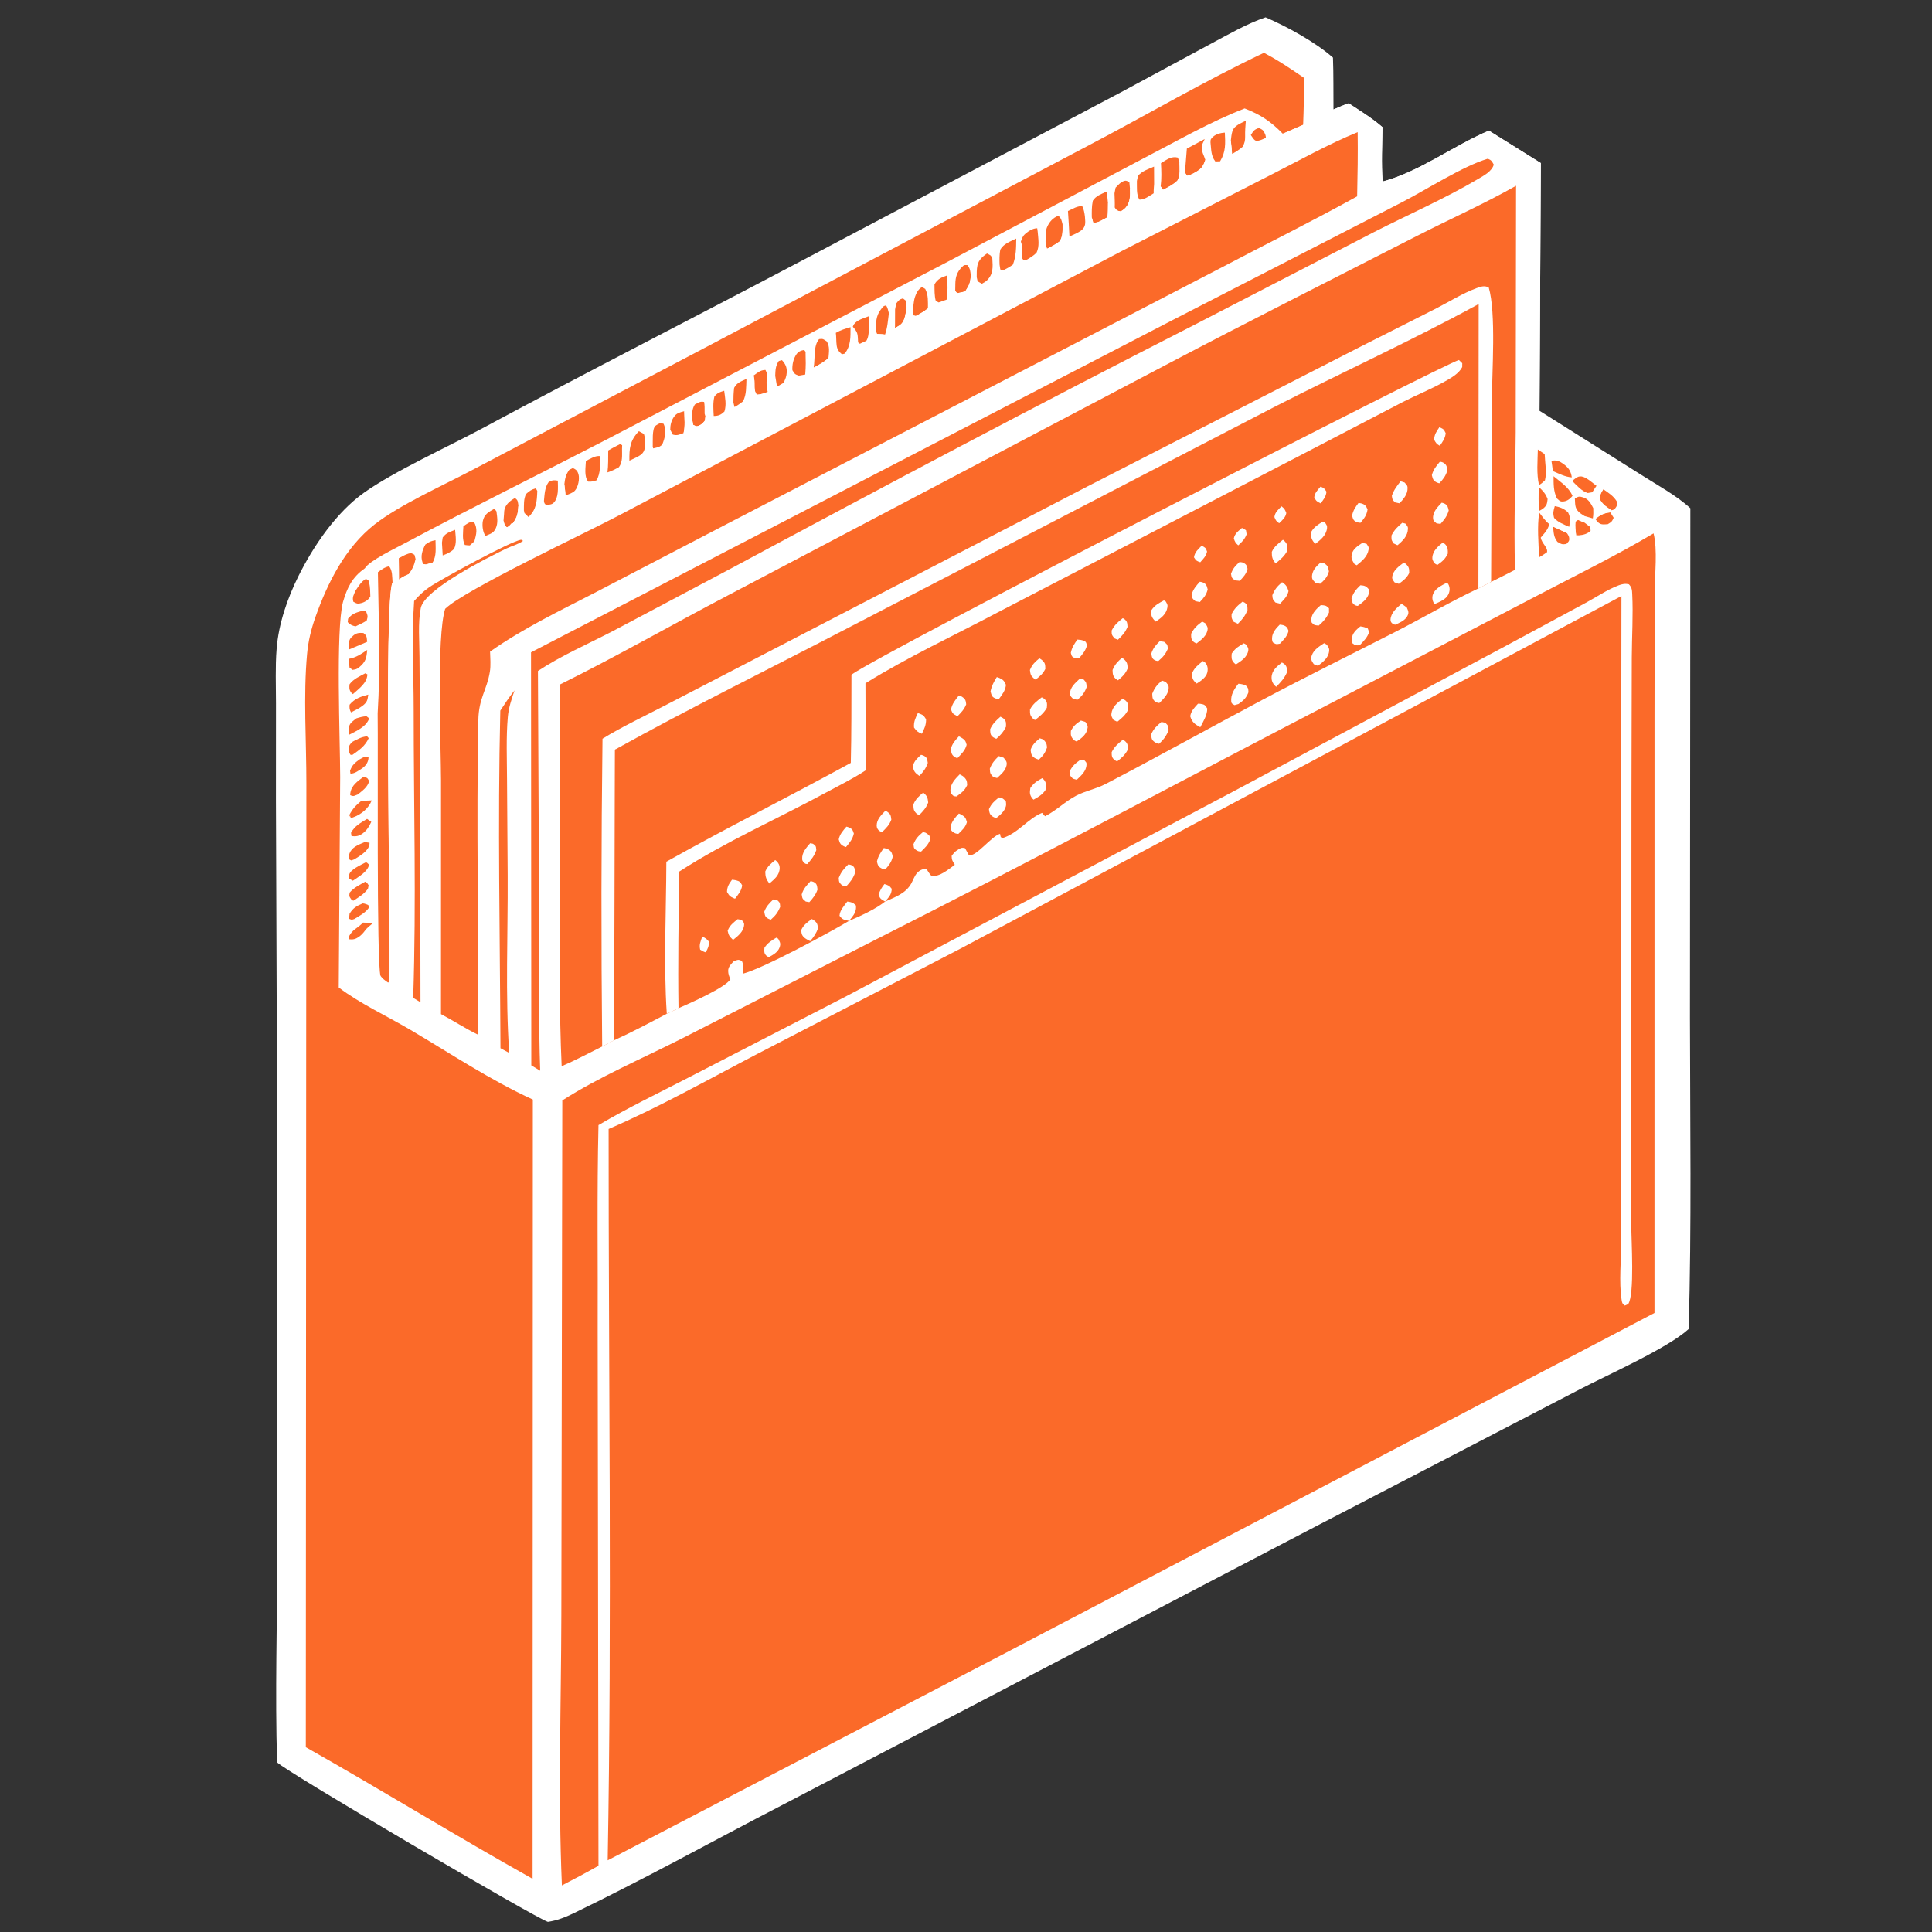
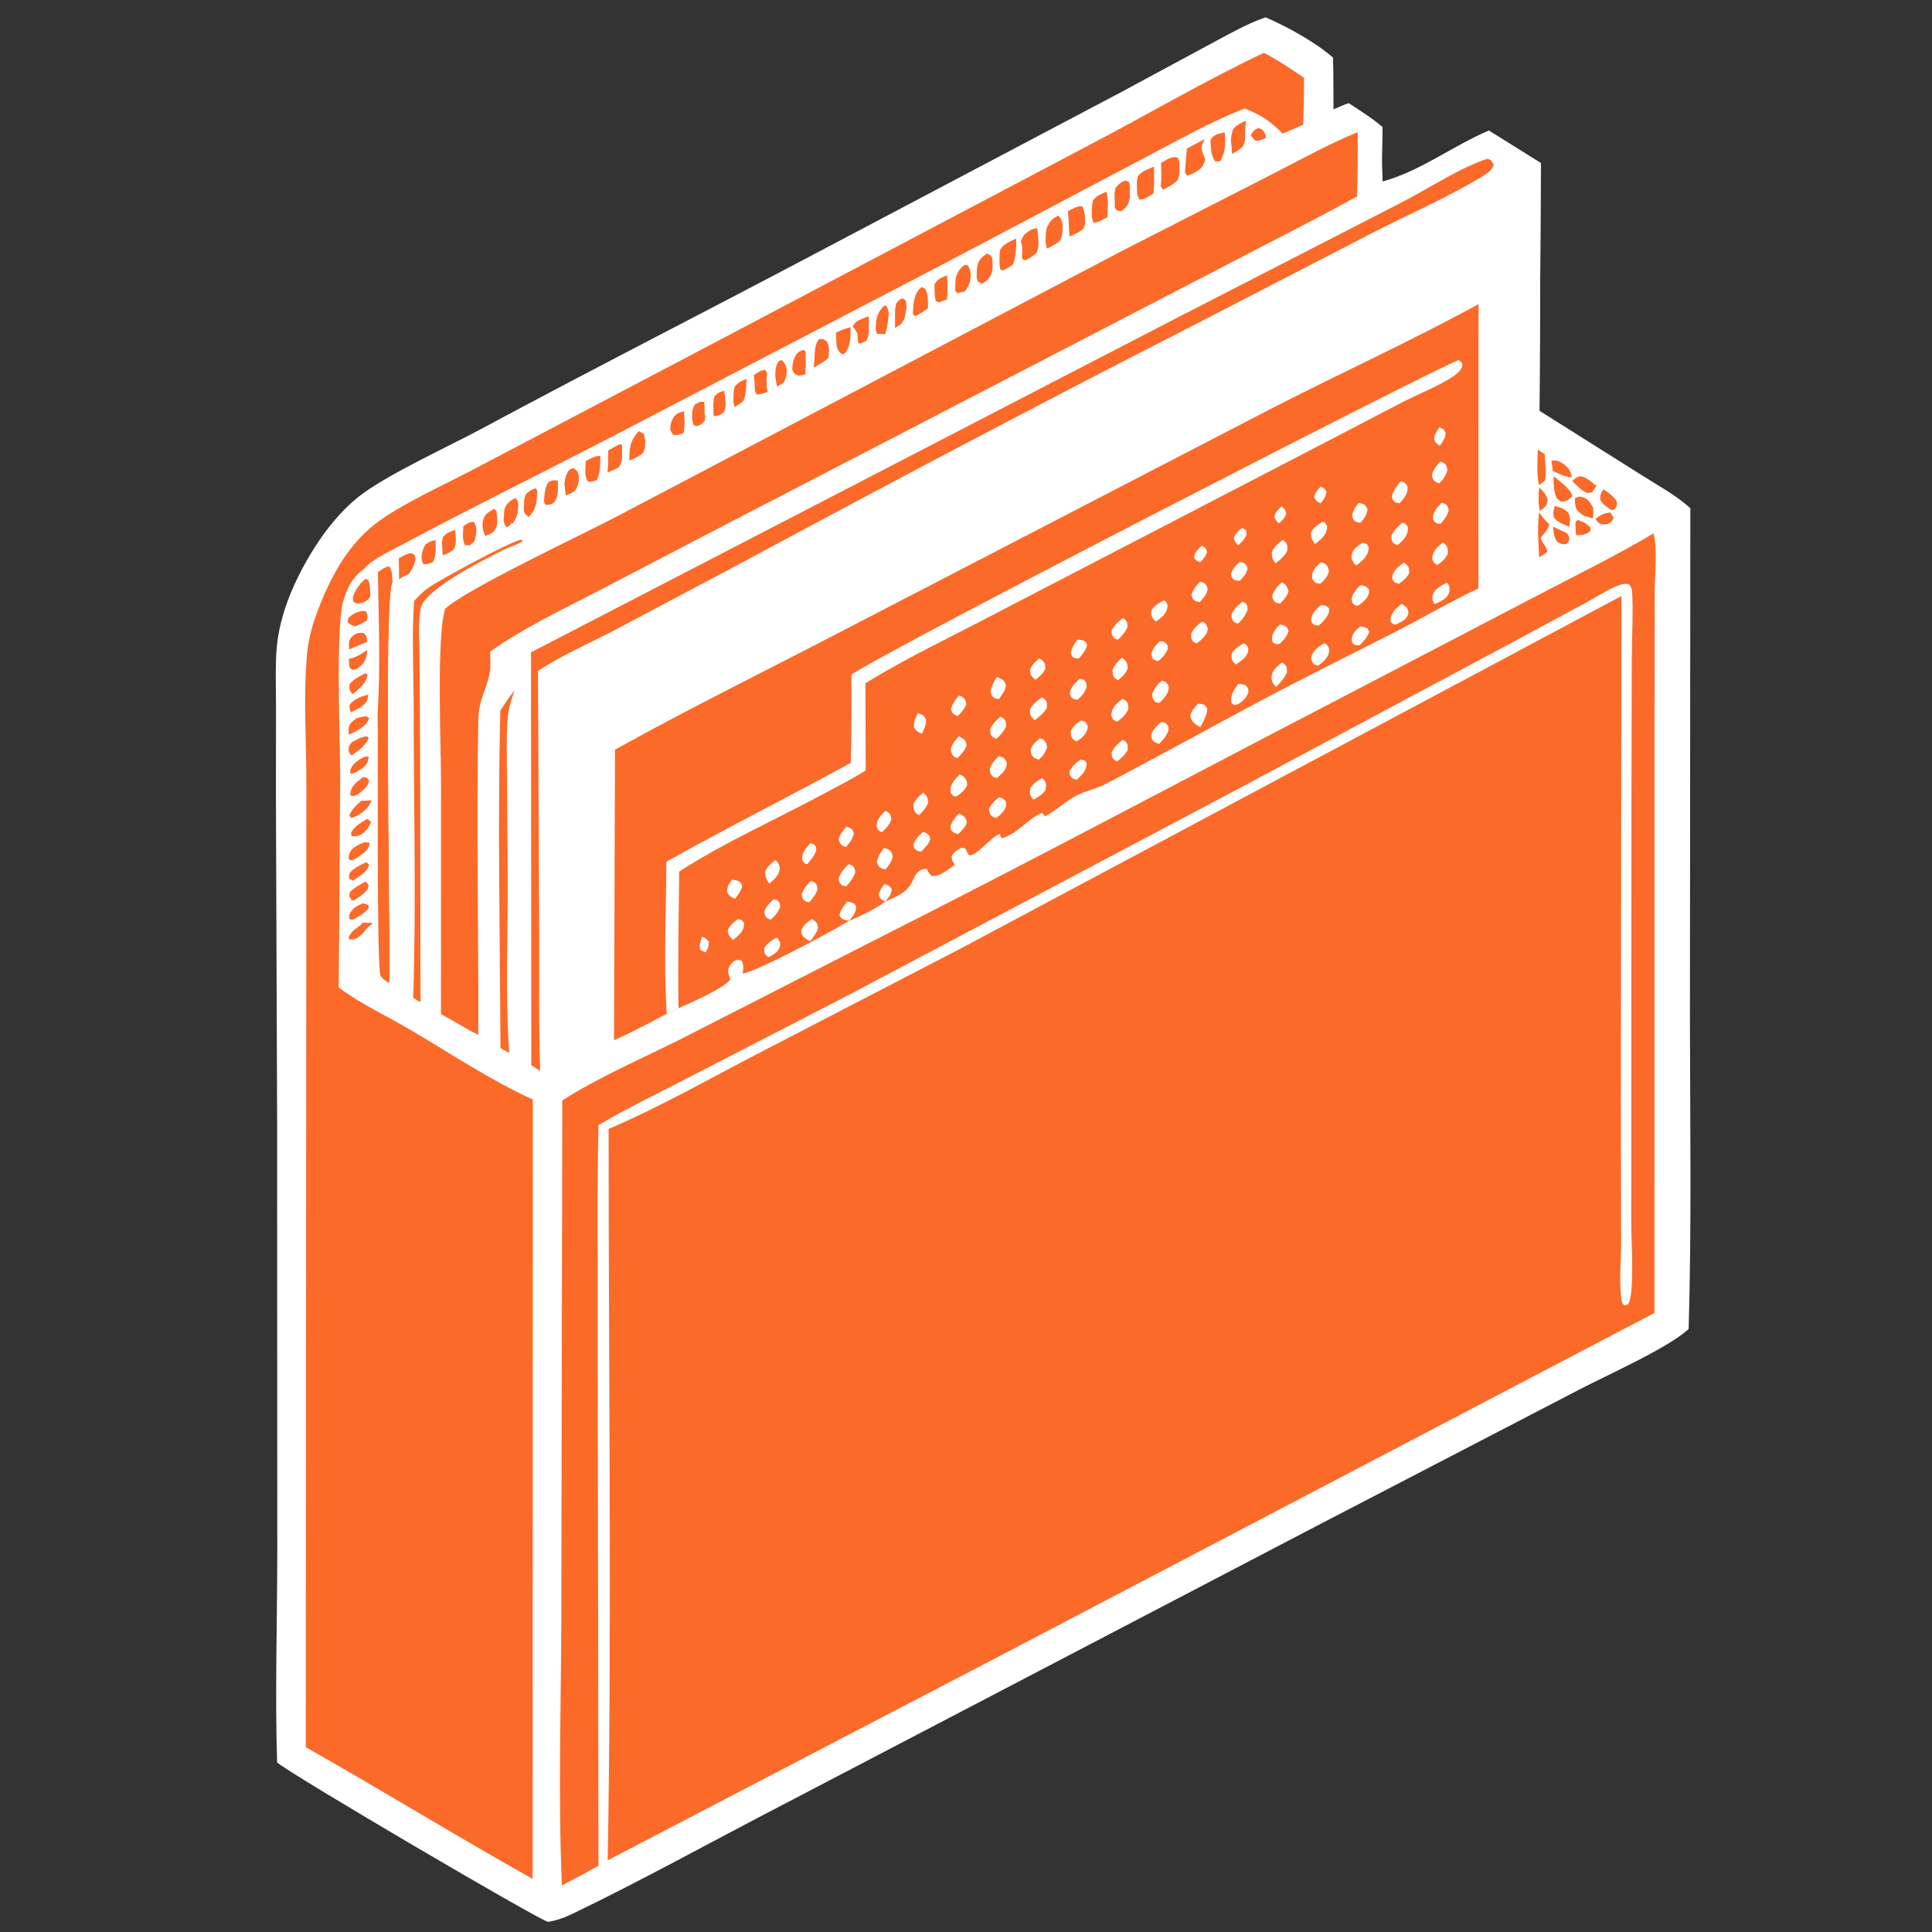
<svg xmlns="http://www.w3.org/2000/svg" width="48" height="48" viewBox="0 0 48 48" fill="none">
  <rect x="0" y="0" width="48" height="48" fill="#333333" stroke="none" />
  <g id="Ð´Ð¾ÐºÑÐ¼ÐµÐ½ÑÑ">
    <g id="Group 66">
      <path id="Vector" d="M41.954 33.019C41.438 33.494 39.931 34.161 39.241 34.522L32.716 37.909L19.412 44.858C17.694 45.747 15.987 46.698 14.246 47.537C14.04 47.636 13.838 47.714 13.612 47.748C13.322 47.665 7.105 44.015 6.884 43.785C6.832 42.057 6.887 40.316 6.889 38.586L6.885 27.882L6.856 19.876L6.857 17.476C6.857 17.027 6.837 16.567 6.873 16.12C6.921 15.498 7.142 14.858 7.42 14.303C7.792 13.558 8.353 12.733 9.04 12.243C9.783 11.713 11.149 11.091 11.993 10.637C14.646 9.21 17.332 7.843 19.997 6.436L27.842 2.296L30.09 1.084C30.524 0.854 30.977 0.588 31.443 0.431C31.978 0.661 32.68 1.046 33.117 1.431C33.133 1.859 33.126 2.291 33.13 2.72C33.255 2.667 33.379 2.61 33.508 2.566C33.793 2.754 34.089 2.935 34.347 3.159C34.341 3.608 34.317 4.064 34.351 4.511C35.281 4.26 36.104 3.622 36.991 3.246L38.281 4.052L38.248 10.206L40.768 11.793C41.173 12.052 41.642 12.302 41.996 12.627L41.986 25.286C41.989 27.859 42.029 30.447 41.954 33.019Z" fill="white" />
      <path id="Vector_2" d="M31.076 3.354C31.149 3.244 31.153 3.226 31.273 3.178C31.371 3.222 31.394 3.236 31.436 3.343C31.447 3.37 31.448 3.396 31.451 3.425C31.377 3.456 31.295 3.502 31.214 3.498C31.16 3.495 31.108 3.396 31.076 3.354Z" fill="#FB6A29" />
      <path id="Vector_3" d="M39.635 12.891C39.762 12.792 39.845 12.747 40.006 12.729L40.091 12.863C40.046 12.963 40.037 12.967 39.943 13.024C39.832 13.026 39.775 13.049 39.691 12.964C39.672 12.945 39.651 12.913 39.635 12.891Z" fill="#FB6A29" />
      <path id="Vector_4" d="M9.019 22.922L9.269 22.932C9.191 22.997 9.116 23.052 9.057 23.135C9.023 23.185 8.963 23.244 8.912 23.279C8.828 23.336 8.769 23.347 8.671 23.336L8.668 23.268C8.766 23.091 8.839 23.089 8.981 22.959C8.994 22.947 9.007 22.934 9.019 22.922Z" fill="#FB6A29" />
      <path id="Vector_5" d="M8.934 18.866C9.03 18.816 9.046 18.79 9.157 18.799C9.156 18.897 9.127 18.969 9.055 19.041C9.004 19.092 8.932 19.132 8.87 19.17C8.809 19.206 8.777 19.213 8.708 19.226L8.697 19.15C8.748 19.006 8.813 18.956 8.934 18.866Z" fill="#FB6A29" />
      <path id="Vector_6" d="M8.722 17.699C8.681 17.627 8.681 17.59 8.686 17.508C8.809 17.358 8.967 17.304 9.15 17.257C9.131 17.395 9.122 17.446 9.009 17.534C8.925 17.599 8.815 17.649 8.722 17.699Z" fill="#FB6A29" />
      <path id="Vector_7" d="M39.158 13.298C39.142 13.181 39.13 13.076 39.141 12.958L39.204 12.916L39.365 12.983L39.509 13.094L39.518 13.184C39.448 13.262 39.333 13.292 39.23 13.299C39.206 13.3 39.182 13.298 39.158 13.298Z" fill="#FB6A29" />
      <path id="Vector_8" d="M9.083 21.427C9.134 21.433 9.1 21.424 9.171 21.482C9.131 21.665 8.911 21.78 8.767 21.881L8.676 21.832C8.675 21.817 8.672 21.748 8.675 21.735C8.696 21.606 8.974 21.486 9.083 21.427Z" fill="#FB6A29" />
      <path id="Vector_9" d="M8.978 19.896L9.236 19.886C9.154 20.089 8.974 20.235 8.768 20.309C8.752 20.315 8.736 20.317 8.719 20.321L8.699 20.215L8.713 20.321L8.678 20.252C8.758 20.096 8.843 20.007 8.978 19.896Z" fill="#FB6A29" />
      <path id="Vector_10" d="M38.586 13.083L38.928 13.242C38.962 13.294 38.985 13.323 38.988 13.387C38.991 13.448 38.953 13.47 38.917 13.515C38.802 13.531 38.796 13.52 38.693 13.462C38.599 13.344 38.6 13.229 38.586 13.083Z" fill="#FB6A29" />
      <path id="Vector_11" d="M9.012 22.444C9.067 22.449 9.102 22.466 9.152 22.487L9.165 22.553C9.08 22.678 8.929 22.754 8.803 22.833C8.718 22.857 8.761 22.857 8.672 22.828L8.685 22.7C8.778 22.553 8.854 22.513 9.012 22.444Z" fill="#FB6A29" />
      <path id="Vector_12" d="M8.666 16.369C8.851 16.336 8.971 16.25 9.123 16.147C9.106 16.351 9.087 16.445 8.92 16.581C8.857 16.633 8.837 16.628 8.761 16.643L8.684 16.586C8.676 16.513 8.669 16.442 8.666 16.369Z" fill="#FB6A29" />
      <path id="Vector_13" d="M9.074 21.906C9.124 21.927 9.129 21.95 9.159 21.995L9.141 22.083C9.04 22.216 8.919 22.288 8.779 22.378L8.736 22.357C8.678 22.272 8.671 22.277 8.687 22.177C8.791 22.053 8.936 21.985 9.074 21.906Z" fill="#FB6A29" />
      <path id="Vector_14" d="M9.078 16.727L9.128 16.755C9.117 16.975 8.921 17.105 8.768 17.245C8.754 17.232 8.737 17.222 8.725 17.206C8.671 17.133 8.676 17.081 8.686 16.998C8.786 16.866 8.935 16.804 9.078 16.727Z" fill="#FB6A29" />
      <path id="Vector_15" d="M9.12 20.345L9.225 20.419C9.171 20.531 9.119 20.624 9.018 20.701C8.924 20.773 8.848 20.787 8.733 20.771L8.721 20.691C8.817 20.514 8.956 20.448 9.12 20.345Z" fill="#FB6A29" />
      <path id="Vector_16" d="M8.674 16.135C8.671 16.099 8.667 16.044 8.668 16.009C8.672 15.897 8.694 15.861 8.781 15.787C8.862 15.72 8.932 15.72 9.03 15.727C9.123 15.805 9.107 15.824 9.122 15.946L8.674 16.135Z" fill="#FB6A29" />
      <path id="Vector_17" d="M9.046 20.928C9.092 20.922 9.135 20.932 9.181 20.938C9.18 20.954 9.181 20.97 9.178 20.986C9.152 21.146 8.928 21.273 8.805 21.349L8.728 21.377L8.66 21.344C8.661 21.338 8.661 21.332 8.662 21.326C8.665 21.27 8.661 21.27 8.682 21.209C8.737 21.049 8.904 20.988 9.046 20.928Z" fill="#FB6A29" />
      <path id="Vector_18" d="M9.027 19.303C9.126 19.331 9.117 19.307 9.172 19.405C9.133 19.559 9.008 19.641 8.89 19.738C8.8 19.77 8.792 19.797 8.701 19.755C8.702 19.739 8.701 19.723 8.704 19.706C8.731 19.512 8.882 19.413 9.027 19.303Z" fill="#FB6A29" />
      <path id="Vector_19" d="M8.853 17.848C8.941 17.82 9.014 17.8 9.106 17.795L9.173 17.848C9.098 18.058 8.856 18.161 8.667 18.258C8.664 18.21 8.655 18.14 8.663 18.092C8.684 17.96 8.758 17.928 8.853 17.848Z" fill="#FB6A29" />
      <path id="Vector_20" d="M8.747 18.434C8.87 18.37 8.979 18.305 9.121 18.294L9.161 18.339C9.069 18.54 8.925 18.635 8.749 18.759L8.704 18.749C8.689 18.72 8.668 18.682 8.664 18.649C8.653 18.546 8.685 18.505 8.747 18.434Z" fill="#FB6A29" />
      <path id="Vector_21" d="M8.997 15.176C9.026 15.174 9.066 15.186 9.095 15.191C9.138 15.303 9.144 15.306 9.11 15.419C9.022 15.475 8.927 15.517 8.833 15.562C8.742 15.541 8.705 15.523 8.639 15.457L8.648 15.37C8.752 15.245 8.843 15.221 8.997 15.176Z" fill="#FB6A29" />
      <path id="Vector_22" d="M40.038 12.679C39.919 12.601 39.826 12.544 39.752 12.419C39.742 12.296 39.769 12.255 39.831 12.154C39.964 12.245 40.079 12.316 40.166 12.453C40.178 12.568 40.179 12.562 40.11 12.655L40.038 12.679Z" fill="#FB6A29" />
      <path id="Vector_23" d="M19.26 9.337C19.266 9.189 19.266 9.094 19.349 8.969L19.427 8.948C19.51 9.038 19.552 9.121 19.547 9.247C19.543 9.349 19.511 9.424 19.465 9.513L19.305 9.607L19.26 9.337Z" fill="#FB6A29" />
-       <path id="Vector_24" d="M16.217 11.097C16.222 10.981 16.196 10.656 16.284 10.58C16.308 10.559 16.377 10.524 16.407 10.508L16.487 10.53C16.552 10.672 16.533 10.824 16.482 10.968C16.458 11.036 16.453 11.06 16.389 11.094C16.347 11.116 16.272 11.129 16.228 11.14L16.217 11.097Z" fill="#FB6A29" />
      <path id="Vector_25" d="M11.307 13.163C11.319 13.322 11.352 13.491 11.28 13.639C11.19 13.724 11.112 13.757 10.999 13.799L10.98 13.483L10.999 13.353C11.091 13.233 11.169 13.22 11.307 13.163Z" fill="#FB6A29" />
      <path id="Vector_26" d="M22.238 7.688L22.266 7.539C22.33 7.463 22.338 7.441 22.432 7.413L22.509 7.473L22.524 7.658C22.494 7.807 22.486 7.99 22.353 8.081C22.315 8.107 22.276 8.13 22.236 8.152L22.238 7.688Z" fill="#FB6A29" />
      <path id="Vector_27" d="M11.513 13.073C11.614 13.009 11.656 12.958 11.777 12.969C11.87 13.137 11.836 13.268 11.787 13.446L11.673 13.55C11.632 13.551 11.59 13.544 11.549 13.539C11.477 13.401 11.507 13.225 11.513 13.073Z" fill="#FB6A29" />
      <path id="Vector_28" d="M10.594 14.021L10.518 14.014C10.511 14.001 10.503 13.988 10.498 13.974C10.442 13.819 10.494 13.668 10.567 13.53C10.656 13.462 10.71 13.441 10.82 13.421C10.821 13.609 10.85 13.813 10.746 13.978L10.594 14.021Z" fill="#FB6A29" />
      <path id="Vector_29" d="M21.756 8.207C21.763 8.029 21.762 7.848 21.877 7.7C21.924 7.641 21.936 7.599 22.012 7.59C22.055 7.637 22.066 7.721 22.084 7.782C22.061 7.957 22.049 8.146 21.988 8.312C21.895 8.301 21.928 8.303 21.842 8.299L21.786 8.297L21.756 8.207Z" fill="#FB6A29" />
      <path id="Vector_30" d="M16.982 10.761C16.872 10.798 16.83 10.827 16.716 10.798L16.652 10.678C16.651 10.562 16.678 10.446 16.749 10.35C16.815 10.259 16.897 10.244 16.999 10.217C17.003 10.393 17.026 10.589 16.982 10.761Z" fill="#FB6A29" />
      <path id="Vector_31" d="M18.723 9.33C18.831 9.255 18.883 9.197 19.017 9.191L19.059 9.282C19.043 9.446 19.034 9.576 19.073 9.737C18.979 9.774 18.909 9.8 18.806 9.807C18.715 9.711 18.761 9.543 18.737 9.409L18.723 9.33Z" fill="#FB6A29" />
      <path id="Vector_32" d="M20.007 9.305L19.845 9.333C19.742 9.296 19.744 9.292 19.687 9.197C19.679 9.064 19.709 8.914 19.787 8.803C19.839 8.73 19.897 8.71 19.98 8.695L20.018 8.747C20.018 8.93 20.031 9.124 20.007 9.305Z" fill="#FB6A29" />
      <path id="Vector_33" d="M17.195 10.408C17.2 10.261 17.186 10.177 17.263 10.05C17.355 10.004 17.389 9.966 17.494 9.986C17.508 10.075 17.507 10.15 17.506 10.239C17.505 10.296 17.507 10.278 17.527 10.348L17.513 10.451C17.464 10.51 17.436 10.546 17.363 10.576C17.295 10.605 17.284 10.582 17.221 10.555L17.195 10.408Z" fill="#FB6A29" />
      <path id="Vector_34" d="M14.021 12.034C14.038 11.885 14.055 11.799 14.141 11.675L14.232 11.628C14.313 11.668 14.344 11.69 14.372 11.784C14.405 11.898 14.364 12.1 14.284 12.189C14.232 12.248 14.122 12.28 14.05 12.309C14.046 12.217 14.031 12.125 14.021 12.034Z" fill="#FB6A29" />
      <path id="Vector_35" d="M12.284 12.638L12.334 12.704C12.352 12.848 12.38 12.988 12.317 13.125C12.259 13.251 12.181 13.261 12.063 13.313C11.995 13.23 11.975 13.052 11.996 12.946C12.031 12.772 12.144 12.719 12.284 12.638Z" fill="#FB6A29" />
      <path id="Vector_36" d="M8.834 14.673C8.91 14.562 8.971 14.453 9.09 14.382C9.167 14.426 9.148 14.396 9.169 14.473C9.2 14.583 9.197 14.703 9.201 14.816C9.165 14.895 9.071 14.956 8.988 14.98C8.885 15.01 8.865 14.998 8.778 14.949C8.748 14.829 8.788 14.784 8.834 14.673Z" fill="#FB6A29" />
      <path id="Vector_37" d="M9.908 13.869C9.989 13.824 10.059 13.784 10.148 13.755C10.226 13.73 10.228 13.749 10.297 13.783L10.325 13.889C10.292 14.041 10.247 14.138 10.155 14.264C10.065 14.302 9.994 14.336 9.915 14.396C9.916 14.22 9.911 14.044 9.908 13.869Z" fill="#FB6A29" />
      <path id="Vector_38" d="M12.51 12.937C12.513 12.881 12.518 12.826 12.523 12.77C12.527 12.706 12.524 12.684 12.546 12.621C12.586 12.509 12.694 12.43 12.792 12.373C12.88 12.433 12.861 12.466 12.881 12.566C12.864 12.774 12.859 12.827 12.745 12.998L12.705 13.009C12.696 13.019 12.688 13.029 12.68 13.038C12.639 13.084 12.655 13.068 12.596 13.102C12.526 13.053 12.534 13.017 12.51 12.937Z" fill="#FB6A29" />
      <path id="Vector_39" d="M15.111 11.192C15.207 11.136 15.303 11.084 15.403 11.035L15.457 11.06L15.454 11.154C15.453 11.312 15.474 11.474 15.377 11.607C15.281 11.661 15.197 11.702 15.092 11.737C15.115 11.558 15.109 11.373 15.111 11.192Z" fill="#FB6A29" />
      <path id="Vector_40" d="M14.556 11.453C14.676 11.395 14.783 11.316 14.917 11.332C14.908 11.528 14.924 11.76 14.82 11.933C14.744 11.958 14.694 11.972 14.613 11.965C14.507 11.834 14.551 11.615 14.556 11.453Z" fill="#FB6A29" />
      <path id="Vector_41" d="M20.215 9.135C20.256 8.913 20.203 8.594 20.35 8.425C20.451 8.412 20.453 8.425 20.54 8.482C20.623 8.611 20.593 8.753 20.583 8.899C20.468 8.998 20.349 9.064 20.215 9.135Z" fill="#FB6A29" />
      <path id="Vector_42" d="M15.637 11.445C15.633 11.14 15.649 10.946 15.872 10.714C15.884 10.72 15.981 10.771 15.991 10.777C16.01 10.789 16.027 10.929 16.032 10.957C16.022 11.079 16.038 11.2 15.935 11.287C15.86 11.35 15.726 11.401 15.637 11.445Z" fill="#FB6A29" />
      <path id="Vector_43" d="M30.952 3C30.941 3.132 30.932 3.259 30.935 3.392C30.937 3.497 30.921 3.551 30.875 3.645C30.79 3.719 30.706 3.772 30.608 3.826C30.602 3.719 30.59 3.613 30.578 3.506C30.588 3.425 30.595 3.331 30.621 3.253C30.666 3.119 30.835 3.059 30.952 3Z" fill="#FB6A29" />
      <path id="Vector_44" d="M22.678 7.79C22.689 7.658 22.692 7.502 22.733 7.376C22.764 7.282 22.817 7.176 22.91 7.132L22.987 7.178C23.068 7.332 23.053 7.493 23.054 7.662C22.954 7.738 22.863 7.795 22.751 7.851L22.687 7.836L22.678 7.79Z" fill="#FB6A29" />
      <path id="Vector_45" d="M23.732 7.231L23.735 7.053C23.737 6.882 23.777 6.755 23.903 6.631C23.962 6.572 23.959 6.587 24.035 6.587C24.109 6.683 24.105 6.733 24.12 6.852C24.108 6.981 24.096 7.056 24.024 7.168C24.015 7.182 24.007 7.197 23.998 7.211C23.992 7.221 23.986 7.23 23.98 7.239C23.912 7.259 23.849 7.273 23.779 7.285L23.732 7.231Z" fill="#FB6A29" />
      <path id="Vector_46" d="M27.689 4.803L27.716 4.663C27.781 4.597 27.844 4.519 27.937 4.494C27.992 4.479 28.013 4.506 28.059 4.531L28.073 4.684C28.078 4.851 28.086 5.019 27.97 5.154C27.935 5.196 27.891 5.223 27.846 5.253C27.75 5.233 27.75 5.241 27.695 5.161C27.701 5.043 27.692 4.922 27.689 4.803Z" fill="#FB6A29" />
      <path id="Vector_47" d="M27.494 4.76C27.507 4.856 27.521 4.95 27.527 5.047C27.524 5.159 27.531 5.289 27.512 5.398C27.408 5.449 27.267 5.553 27.159 5.53L27.126 5.409C27.124 5.264 27.121 5.129 27.151 4.987C27.228 4.863 27.366 4.82 27.494 4.76Z" fill="#FB6A29" />
      <path id="Vector_48" d="M25.977 6.023C25.977 6.01 25.977 5.997 25.977 5.984C25.978 5.962 25.98 5.94 25.98 5.918C25.983 5.824 25.977 5.732 26.014 5.644C26.07 5.511 26.161 5.408 26.298 5.36C26.373 5.439 26.372 5.471 26.399 5.574C26.398 5.728 26.411 5.862 26.327 5.996C26.225 6.072 26.125 6.126 26.011 6.182C25.991 6.132 25.986 6.076 25.977 6.023Z" fill="#FB6A29" />
      <path id="Vector_49" d="M29.931 3.454C29.862 3.603 29.825 3.647 29.886 3.814C29.906 3.867 29.931 3.919 29.946 3.973C29.882 4.156 29.841 4.202 29.662 4.301C29.604 4.334 29.556 4.352 29.491 4.367L29.439 4.291L29.487 3.692L29.931 3.454Z" fill="#FB6A29" />
      <path id="Vector_50" d="M28.844 4.052L28.88 4.03C29.008 3.953 29.112 3.877 29.263 3.915L29.301 4.021C29.305 4.182 29.329 4.343 29.251 4.488C29.144 4.591 29.024 4.649 28.892 4.717L28.836 4.634C28.862 4.437 28.854 4.249 28.844 4.052Z" fill="#FB6A29" />
      <path id="Vector_51" d="M13.513 12.445C13.53 12.284 13.532 12.108 13.631 11.975C13.733 11.926 13.746 11.926 13.858 11.941L13.938 12.04L14.021 12.034C14.031 12.125 14.045 12.217 14.05 12.308L14.154 12.392C13.577 12.72 12.992 13.018 12.387 13.29L12.393 13.128C12.426 13.081 12.455 13.036 12.482 12.985C12.491 12.969 12.499 12.953 12.508 12.937C12.532 13.016 12.524 13.052 12.594 13.102C12.653 13.068 12.637 13.083 12.678 13.038C12.686 13.029 12.694 13.019 12.703 13.009L12.743 12.998C12.857 12.827 12.862 12.774 12.879 12.566L13.016 12.682C13.018 12.541 13.008 12.403 13.07 12.274C13.153 12.198 13.205 12.163 13.312 12.131L13.35 12.197L13.513 12.445Z" fill="white" />
      <path id="Vector_52" d="M13.016 12.682C13.018 12.541 13.007 12.403 13.069 12.274C13.152 12.198 13.204 12.163 13.312 12.131L13.349 12.197C13.339 12.457 13.33 12.655 13.13 12.845L13.018 12.733L13.036 12.758L13.016 12.682Z" fill="#FB6A29" />
      <path id="Vector_53" d="M13.514 12.445C13.531 12.284 13.532 12.108 13.632 11.975C13.734 11.926 13.746 11.926 13.859 11.941C13.86 12.116 13.888 12.365 13.749 12.497C13.703 12.541 13.624 12.537 13.564 12.547C13.514 12.485 13.53 12.52 13.514 12.445Z" fill="#FB6A29" />
      <path id="Vector_54" d="M18.722 9.33L18.737 9.408C18.76 9.542 18.714 9.711 18.806 9.807C18.909 9.8 18.978 9.774 19.073 9.737L19.096 9.833C18.833 9.972 18.572 10.118 18.305 10.246C17.892 10.46 17.477 10.659 17.055 10.85L16.984 10.761C17.028 10.589 17.005 10.393 17.001 10.216C17.07 10.277 17.14 10.333 17.195 10.407L17.22 10.555C17.283 10.582 17.294 10.605 17.362 10.576C17.436 10.546 17.463 10.51 17.513 10.451L17.526 10.348C17.613 10.3 17.636 10.322 17.73 10.335C17.723 10.17 17.707 10.012 17.747 9.851C17.833 9.751 17.869 9.748 17.99 9.707C18.068 9.805 18.144 9.903 18.22 10.001C18.22 9.877 18.224 9.759 18.238 9.636C18.306 9.505 18.417 9.472 18.544 9.415L18.722 9.33Z" fill="white" />
      <path id="Vector_55" d="M18.545 9.415C18.537 9.603 18.549 9.804 18.459 9.973C18.39 10.026 18.325 10.072 18.249 10.113L18.221 10.001C18.22 9.878 18.225 9.76 18.239 9.637C18.307 9.506 18.418 9.473 18.545 9.415Z" fill="#FB6A29" />
      <path id="Vector_56" d="M17.732 10.335C17.724 10.171 17.709 10.013 17.749 9.851C17.834 9.752 17.871 9.748 17.992 9.708C18.014 9.883 18.053 10.053 17.998 10.224C17.914 10.305 17.856 10.334 17.732 10.335Z" fill="#FB6A29" />
      <path id="Vector_57" d="M21.189 8.118C21.198 8.099 21.203 8.077 21.216 8.06C21.292 7.95 21.466 7.902 21.585 7.858C21.621 8.024 21.607 8.11 21.757 8.207L21.787 8.297L21.844 8.299C21.93 8.303 21.896 8.301 21.989 8.312L22.075 8.376C21.403 8.706 20.741 9.073 20.061 9.383L20.008 9.305C20.032 9.124 20.018 8.93 20.018 8.747C20.07 8.892 20.124 9.009 20.214 9.135C20.348 9.064 20.467 8.998 20.582 8.899C20.613 8.821 20.651 8.798 20.689 8.73C20.759 8.61 20.755 8.406 20.766 8.269C20.885 8.202 21 8.166 21.131 8.129L21.189 8.118Z" fill="white" />
      <path id="Vector_58" d="M21.188 8.118C21.196 8.099 21.202 8.077 21.214 8.06C21.291 7.95 21.465 7.902 21.583 7.858C21.579 8.035 21.618 8.321 21.525 8.466L21.363 8.541L21.319 8.507C21.307 8.302 21.322 8.269 21.188 8.118Z" fill="#FB6A29" />
      <path id="Vector_59" d="M20.766 8.27C20.884 8.202 21 8.166 21.131 8.129C21.13 8.368 21.144 8.586 20.987 8.785L20.918 8.802C20.842 8.74 20.8 8.682 20.787 8.584C20.773 8.48 20.78 8.373 20.766 8.27Z" fill="#FB6A29" />
      <path id="Vector_60" d="M38.378 11.283C38.382 11.294 38.387 11.305 38.391 11.316C38.453 11.48 38.521 11.708 38.49 11.883L38.523 11.925C38.544 11.872 38.524 11.557 38.545 11.447C38.67 11.425 38.739 11.452 38.845 11.529C38.974 11.623 39.027 11.705 39.051 11.86L39.024 11.96L39.062 11.948C39.154 11.88 39.211 11.806 39.336 11.847C39.443 11.883 39.574 12.003 39.665 12.069C39.732 12.125 39.745 12.135 39.834 12.154C39.773 12.255 39.746 12.296 39.755 12.419C39.829 12.544 39.922 12.6 40.042 12.679L40.006 12.729C39.844 12.747 39.762 12.791 39.634 12.891L39.576 12.879L39.373 12.822L39.366 12.983L39.205 12.915L39.141 12.957C39.13 13.076 39.143 13.181 39.158 13.298L39.101 13.31C39.081 13.3 39.022 13.271 39.003 13.265C38.979 13.256 38.953 13.249 38.928 13.242L38.586 13.083C38.569 13.062 38.517 13.037 38.493 13.022C38.392 12.944 38.319 12.835 38.241 12.734L38.246 12.69C38.218 12.492 38.215 12.306 38.24 12.107L38.237 12.05C38.3 12.014 38.334 11.983 38.384 11.933C38.435 11.728 38.385 11.494 38.378 11.283Z" fill="white" />
      <path id="Vector_61" d="M38.24 12.107C38.34 12.203 38.402 12.268 38.45 12.4C38.435 12.512 38.435 12.553 38.343 12.631C38.317 12.653 38.277 12.674 38.246 12.69C38.218 12.492 38.215 12.306 38.24 12.107Z" fill="#FB6A29" />
      <path id="Vector_62" d="M38.545 11.448C38.669 11.426 38.739 11.452 38.845 11.529C38.974 11.623 39.027 11.705 39.051 11.86C38.887 11.851 38.727 11.765 38.577 11.703C38.573 11.619 38.556 11.531 38.545 11.448Z" fill="#FB6A29" />
      <path id="Vector_63" d="M39.06 11.949C39.153 11.881 39.209 11.806 39.335 11.848C39.442 11.883 39.573 12.003 39.664 12.07C39.63 12.124 39.594 12.177 39.558 12.23L39.448 12.249C39.292 12.202 39.176 12.06 39.06 11.949Z" fill="#FB6A29" />
      <path id="Vector_64" d="M38.628 12.574C38.771 12.602 38.848 12.633 38.956 12.727C39.024 12.861 39.009 12.942 38.986 13.088C38.848 13.027 38.711 12.98 38.61 12.865C38.577 12.735 38.593 12.7 38.628 12.574Z" fill="#FB6A29" />
      <path id="Vector_65" d="M38.598 11.832C38.78 11.985 38.967 12.097 39.069 12.317C39.06 12.328 39.052 12.34 39.042 12.35C38.98 12.416 38.911 12.458 38.819 12.46C38.75 12.463 38.73 12.423 38.679 12.381C38.593 12.195 38.599 12.032 38.598 11.832Z" fill="#FB6A29" />
      <path id="Vector_66" d="M39.127 12.384C39.22 12.334 39.229 12.326 39.336 12.358C39.469 12.399 39.524 12.511 39.584 12.623C39.587 12.712 39.589 12.791 39.573 12.879L39.37 12.822C39.322 12.79 39.258 12.755 39.218 12.714C39.12 12.611 39.137 12.517 39.127 12.384Z" fill="#FB6A29" />
      <path id="Vector_67" d="M9.389 14.216C9.48 14.151 9.555 14.09 9.668 14.07C9.755 14.177 9.741 14.337 9.753 14.474C9.532 14.905 9.71 23 9.676 24.406L9.635 24.408C9.605 24.386 9.544 24.343 9.519 24.32C9.517 24.318 9.458 24.255 9.454 24.243C9.353 23.966 9.397 18.588 9.383 17.724C9.455 16.564 9.406 15.378 9.389 14.216Z" fill="#FB6A29" />
      <path id="Vector_68" d="M30.081 3.473C30.088 3.462 30.093 3.45 30.101 3.44C30.177 3.34 30.316 3.301 30.435 3.295L30.581 3.506C30.593 3.613 30.606 3.719 30.611 3.826C30.718 3.882 30.77 3.879 30.885 3.872C30.573 4.042 30.26 4.211 29.942 4.371C29.619 4.533 29.298 4.709 28.967 4.854L28.714 4.983L27.591 5.548C27.288 5.709 26.984 5.866 26.676 6.016L26.061 6.331C25.95 6.386 25.833 6.454 25.718 6.498L25.129 6.816C24.805 6.985 24.444 7.224 24.107 7.347L23.586 7.61C23.171 7.844 22.743 8.058 22.312 8.259L22.236 8.152C22.276 8.129 22.315 8.106 22.353 8.081C22.486 7.99 22.494 7.807 22.524 7.658L22.681 7.79L22.69 7.835L22.754 7.851C22.866 7.795 22.957 7.738 23.057 7.662C23.088 7.642 23.116 7.625 23.143 7.598C23.225 7.516 23.21 7.181 23.22 7.064C23.3 6.929 23.392 6.892 23.534 6.843C23.62 6.972 23.69 7.081 23.733 7.231L23.78 7.285C23.85 7.273 23.913 7.259 23.981 7.239C23.987 7.23 23.993 7.22 23.999 7.211C24.008 7.197 24.016 7.182 24.025 7.168C24.097 7.055 24.109 6.981 24.121 6.852L24.267 6.887C24.268 6.792 24.265 6.688 24.285 6.594C24.314 6.457 24.414 6.374 24.522 6.298C24.604 6.341 24.616 6.33 24.655 6.419C24.718 6.483 24.76 6.53 24.838 6.575C24.834 6.447 24.832 6.329 24.855 6.202C24.939 6.053 25.103 6 25.252 5.927L25.366 6.004C25.391 5.927 25.408 5.869 25.471 5.813C25.554 5.739 25.661 5.671 25.771 5.671L25.783 5.756C25.84 5.904 25.843 5.926 25.978 6.023C25.988 6.076 25.992 6.132 26.013 6.181C26.127 6.126 26.227 6.071 26.329 5.996C26.413 5.862 26.399 5.728 26.401 5.574L26.457 5.563C26.547 5.463 26.527 5.375 26.536 5.243C26.637 5.198 26.793 5.098 26.896 5.129C26.933 5.212 26.945 5.285 26.957 5.375L27.128 5.409L27.161 5.529C27.269 5.553 27.411 5.449 27.514 5.398C27.533 5.288 27.526 5.159 27.53 5.047L27.697 5.161C27.752 5.241 27.752 5.233 27.848 5.253C27.893 5.223 27.937 5.196 27.972 5.154C28.088 5.019 28.08 4.851 28.075 4.684L28.176 4.824L28.217 4.805L28.248 4.497L28.274 4.37C28.372 4.25 28.534 4.2 28.674 4.139L28.676 4.57L28.839 4.634L28.895 4.717C29.027 4.649 29.147 4.591 29.254 4.488C29.332 4.343 29.308 4.182 29.304 4.021C29.347 4.111 29.386 4.208 29.442 4.29L29.494 4.367C29.559 4.352 29.606 4.333 29.665 4.3C29.844 4.201 29.885 4.156 29.949 3.973C29.965 4.007 29.951 3.983 30.012 4.027C30.083 3.913 30.068 3.674 30.078 3.536L30.081 3.473Z" fill="white" />
      <path id="Vector_69" d="M23.217 7.064C23.297 6.929 23.389 6.892 23.531 6.843C23.54 7.046 23.55 7.239 23.523 7.442C23.456 7.467 23.388 7.49 23.321 7.514L23.249 7.477C23.213 7.342 23.219 7.203 23.217 7.064Z" fill="#FB6A29" />
      <path id="Vector_70" d="M30.078 3.473C30.084 3.462 30.089 3.45 30.097 3.44C30.173 3.34 30.312 3.301 30.431 3.295C30.444 3.564 30.458 3.768 30.313 4.008L30.194 4.011C30.083 3.868 30.094 3.709 30.074 3.536L30.078 3.473Z" fill="#FB6A29" />
      <path id="Vector_71" d="M24.266 6.887C24.266 6.792 24.264 6.688 24.284 6.595C24.313 6.457 24.412 6.374 24.521 6.298C24.602 6.342 24.614 6.33 24.654 6.419C24.667 6.633 24.684 6.814 24.511 6.975C24.478 7.005 24.433 7.027 24.394 7.049L24.289 6.989L24.266 6.887Z" fill="#FB6A29" />
      <path id="Vector_72" d="M25.248 5.927C25.246 6.151 25.247 6.364 25.164 6.576C25.083 6.634 25.006 6.677 24.917 6.72L24.852 6.694L24.834 6.575C24.83 6.447 24.829 6.33 24.851 6.203C24.936 6.053 25.1 6 25.248 5.927Z" fill="#FB6A29" />
      <path id="Vector_73" d="M26.533 5.243C26.635 5.198 26.79 5.099 26.893 5.13C26.93 5.212 26.942 5.286 26.954 5.375C26.959 5.492 26.988 5.597 26.899 5.692C26.825 5.771 26.667 5.83 26.57 5.876C26.56 5.665 26.548 5.454 26.533 5.243Z" fill="#FB6A29" />
      <path id="Vector_74" d="M25.363 6.004C25.389 5.928 25.406 5.869 25.469 5.813C25.552 5.74 25.659 5.672 25.769 5.671L25.781 5.756C25.794 5.933 25.833 6.117 25.751 6.281C25.666 6.361 25.59 6.408 25.49 6.463L25.425 6.457L25.389 6.411C25.401 6.263 25.416 6.145 25.363 6.004Z" fill="#FB6A29" />
      <path id="Vector_75" d="M28.246 4.497L28.273 4.37C28.37 4.25 28.532 4.2 28.672 4.139L28.674 4.57C28.67 4.646 28.659 4.727 28.663 4.802C28.555 4.867 28.442 4.959 28.312 4.96C28.227 4.85 28.25 4.632 28.246 4.497Z" fill="#FB6A29" />
      <path id="Vector_76" d="M31.402 1.312C31.752 1.494 32.073 1.712 32.398 1.934C32.4 2.324 32.391 2.712 32.376 3.102L31.871 3.322C31.567 3.014 31.328 2.853 30.923 2.694C30.073 3.024 29.246 3.5 28.436 3.92L23.488 6.533L14.992 10.96C13.353 11.807 11.697 12.62 10.07 13.49C9.847 13.61 9.175 13.93 9.064 14.12C8.751 14.339 8.624 14.601 8.52 14.962C8.34 15.667 8.45 18.377 8.452 19.305L8.416 24.534C8.941 24.931 9.603 25.238 10.174 25.573C11.172 26.16 12.184 26.838 13.238 27.318L13.232 46.679C11.337 45.619 9.488 44.477 7.598 43.409L7.607 26.408L7.612 19.482C7.614 18.423 7.533 17.288 7.63 16.242C7.659 15.928 7.73 15.633 7.835 15.336C8.138 14.478 8.578 13.603 9.303 13.032C9.93 12.539 11.047 12.042 11.784 11.651L17.346 8.728L27.119 3.574C28.543 2.826 29.95 2 31.402 1.312Z" fill="#FB6A29" />
      <path id="Vector_77" d="M33.13 2.72C33.255 2.666 33.379 2.61 33.508 2.566C33.793 2.754 34.089 2.935 34.347 3.159C34.341 3.608 34.317 4.063 34.351 4.511C35.281 4.26 36.104 3.622 36.991 3.245L38.281 4.051L38.248 10.206L38.207 11.167L38.377 11.283C38.384 11.494 38.434 11.728 38.383 11.933C38.333 11.983 38.299 12.014 38.236 12.05L38.239 12.107C38.213 12.306 38.217 12.492 38.245 12.69L38.24 12.734C38.318 12.835 38.391 12.944 38.492 13.022C38.485 13.042 38.478 13.063 38.471 13.083C38.431 13.188 38.351 13.271 38.278 13.356C38.304 13.504 38.46 13.602 38.434 13.719C38.37 13.764 38.308 13.808 38.238 13.844L37.64 14.157C37.442 14.258 37.245 14.362 37.045 14.458L36.73 14.619C36.03 14.948 35.358 15.345 34.669 15.697C33.564 16.26 32.452 16.81 31.356 17.391C30.056 18.081 28.772 18.797 27.467 19.478C27.23 19.601 26.967 19.649 26.743 19.765C26.468 19.907 26.243 20.138 25.963 20.28L25.888 20.195C25.522 20.348 25.294 20.706 24.894 20.826C24.845 20.77 24.864 20.805 24.845 20.716C24.627 20.777 24.241 21.305 24.07 21.244L23.975 21.073C23.878 21.051 23.86 21.074 23.778 21.125C23.717 21.163 23.683 21.209 23.642 21.266C23.645 21.37 23.666 21.394 23.721 21.485C23.561 21.6 23.349 21.79 23.14 21.762C23.089 21.705 23.055 21.653 23.019 21.586C22.921 21.589 22.857 21.613 22.787 21.687C22.724 21.753 22.684 21.869 22.64 21.949C22.5 22.2 22.242 22.286 21.991 22.399C21.727 22.601 21.398 22.747 21.094 22.878C20.617 23.164 18.951 24.067 18.45 24.193C18.465 24.058 18.483 23.999 18.431 23.872C18.334 23.834 18.333 23.844 18.233 23.879C18.168 23.947 18.09 24.017 18.09 24.121C18.09 24.195 18.116 24.264 18.145 24.33C18.026 24.534 17.118 24.935 16.857 25.048L16.566 25.186C16.132 25.414 15.701 25.644 15.255 25.846L14.961 26C14.628 26.166 14.297 26.343 13.955 26.49C13.779 26.544 13.607 26.612 13.421 26.602L13.2 26.469C13.011 26.373 12.831 26.27 12.651 26.16L12.434 26.042L11.885 25.711C11.57 25.557 11.266 25.36 10.956 25.195L10.447 24.901L10.266 24.791C10.063 24.67 9.861 24.553 9.675 24.405C9.708 23 9.53 14.905 9.751 14.474L9.916 14.396C9.995 14.336 10.066 14.302 10.156 14.264C10.321 14.21 10.481 14.16 10.593 14.021L10.745 13.978C10.852 13.964 10.939 13.925 11.039 13.886C11.261 13.794 11.473 13.687 11.687 13.578C11.926 13.497 12.156 13.391 12.388 13.29C12.993 13.018 13.578 12.72 14.155 12.392L14.827 12.041C15.311 11.785 15.789 11.524 16.261 11.246C16.519 11.105 16.79 10.98 17.055 10.85C17.477 10.659 17.892 10.46 18.305 10.246C18.572 10.118 18.833 9.972 19.096 9.833L19.356 9.698C19.595 9.614 19.83 9.49 20.06 9.383C20.74 9.073 21.402 8.706 22.073 8.376L22.31 8.259C22.741 8.058 23.169 7.844 23.584 7.61L24.104 7.347C24.442 7.224 24.803 6.985 25.127 6.816L25.715 6.498C25.831 6.454 25.948 6.386 26.059 6.331L26.673 6.016C26.982 5.866 27.285 5.709 27.588 5.548L28.712 4.983L28.965 4.854C29.296 4.709 29.617 4.533 29.94 4.371C30.258 4.211 30.571 4.042 30.883 3.872L31.632 3.468L31.872 3.322L32.376 3.102C32.636 3.011 32.902 2.875 33.13 2.72Z" fill="white" />
      <path id="Vector_78" d="M38.207 11.168L38.377 11.283C38.384 11.494 38.434 11.728 38.384 11.933C38.333 11.983 38.299 12.014 38.236 12.05C38.171 11.768 38.202 11.454 38.207 11.168Z" fill="#FB6A29" />
      <path id="Vector_79" d="M38.241 12.734C38.319 12.835 38.392 12.944 38.493 13.022C38.486 13.043 38.479 13.063 38.472 13.083C38.432 13.188 38.352 13.271 38.279 13.356C38.305 13.504 38.461 13.602 38.435 13.719C38.371 13.764 38.309 13.808 38.239 13.844C38.224 13.482 38.188 13.092 38.241 12.734Z" fill="#FB6A29" />
      <path id="Vector_80" d="M12.784 17.152C12.711 17.368 12.637 17.579 12.617 17.808C12.572 18.324 12.595 18.851 12.597 19.368L12.613 21.761C12.621 23.215 12.552 24.711 12.651 26.16L12.434 26.042C12.422 23.253 12.363 20.444 12.43 17.655C12.543 17.483 12.654 17.313 12.784 17.152Z" fill="#FB6A29" />
      <path id="Vector_81" d="M10.289 14.932C10.405 14.8 10.519 14.689 10.663 14.59C10.96 14.387 12.686 13.447 12.946 13.409L12.995 13.438C12.866 13.529 12.717 13.563 12.577 13.63C12.118 13.851 10.546 14.638 10.454 15.107C10.38 15.484 10.422 15.937 10.422 16.321L10.436 18.526L10.447 24.901L10.266 24.791C10.345 22.407 10.277 20.007 10.278 17.62C10.278 16.735 10.226 15.814 10.289 14.932Z" fill="#FB6A29" />
      <path id="Vector_82" d="M13.193 16.207L29.114 7.962L34.802 5.04C35.426 4.722 36.337 4.129 36.964 3.943C37.058 3.982 37.059 4 37.112 4.089C37.068 4.256 36.867 4.361 36.727 4.444C35.905 4.931 34.995 5.328 34.142 5.763L29.65 8.083C25.808 10.043 21.986 12.067 18.188 14.109L15.21 15.687C14.604 16.001 13.934 16.293 13.365 16.67L13.396 23.118C13.402 24.277 13.379 25.444 13.421 26.602L13.2 26.469L13.193 16.207Z" fill="#FB6A29" />
      <path id="Vector_83" d="M33.731 3.283C33.738 3.815 33.73 4.346 33.718 4.878C32.592 5.502 31.435 6.073 30.295 6.674L17.958 13.07L14.77 14.73C13.883 15.188 12.993 15.613 12.176 16.189C12.18 16.352 12.197 16.533 12.17 16.693C12.095 17.15 11.895 17.338 11.884 17.894C11.833 20.496 11.891 23.107 11.884 25.711C11.569 25.557 11.266 25.36 10.956 25.195L10.957 19.39C10.955 18.522 10.841 15.812 11.06 15.126C11.543 14.653 14.578 13.23 15.374 12.806L27.864 6.24L31.592 4.335C32.294 3.979 33.002 3.581 33.731 3.283Z" fill="#FB6A29" />
-       <path id="Vector_84" d="M13.904 17.01C15.314 16.312 16.691 15.522 18.085 14.792L28.951 9.074C31.024 7.982 33.121 6.928 35.206 5.86C36.025 5.441 36.865 5.069 37.666 4.615L37.657 10.749C37.649 11.883 37.61 13.024 37.639 14.157C37.441 14.258 37.245 14.362 37.045 14.458L36.729 14.619L36.732 7.557C35.084 8.458 33.359 9.244 31.685 10.099L20.978 15.648C19.077 16.639 17.153 17.584 15.277 18.625L15.254 25.846L14.96 26C14.627 26.166 14.296 26.343 13.954 26.49C13.892 25.136 13.909 23.762 13.908 22.406L13.904 17.01Z" fill="#FB6A29" />
      <path id="Vector_85" d="M14.969 18.353C15.462 18.05 15.999 17.799 16.512 17.532L19.192 16.143L27.006 12.091L33.806 8.611L35.689 7.659C36.013 7.492 36.334 7.29 36.675 7.162C36.788 7.12 36.875 7.088 36.987 7.141C37.174 7.78 37.067 9.244 37.065 9.966L37.046 14.458L36.73 14.619L36.734 7.557C35.086 8.458 33.361 9.244 31.686 10.099L20.98 15.648C19.078 16.639 17.154 17.584 15.279 18.625L15.256 25.847L14.961 26C14.935 23.453 14.937 20.899 14.969 18.353Z" fill="white" />
      <path id="Vector_86" d="M15.279 18.625C17.154 17.584 19.078 16.639 20.98 15.648L31.687 10.099C33.361 9.244 35.086 8.458 36.734 7.557L36.73 14.619C36.031 14.948 35.359 15.345 34.67 15.697C33.565 16.26 32.452 16.81 31.357 17.391C30.057 18.081 28.773 18.797 27.468 19.478C27.231 19.601 26.968 19.649 26.744 19.765C26.468 19.907 26.244 20.138 25.964 20.28L25.889 20.195C25.523 20.348 25.295 20.706 24.895 20.826C24.845 20.77 24.865 20.805 24.846 20.716C24.627 20.777 24.242 21.305 24.07 21.244L23.976 21.073C23.879 21.05 23.861 21.074 23.778 21.125C23.718 21.163 23.684 21.209 23.643 21.266C23.645 21.37 23.667 21.394 23.722 21.485C23.561 21.6 23.349 21.79 23.141 21.762C23.09 21.705 23.056 21.653 23.02 21.586C22.921 21.589 22.857 21.613 22.787 21.687C22.724 21.753 22.685 21.869 22.641 21.949C22.501 22.2 22.243 22.286 21.991 22.399C21.728 22.601 21.399 22.747 21.095 22.878C20.618 23.164 18.952 24.067 18.451 24.193C18.466 24.058 18.484 23.999 18.431 23.872C18.335 23.834 18.334 23.844 18.234 23.879C18.168 23.947 18.091 24.017 18.091 24.121C18.091 24.195 18.117 24.264 18.146 24.33C18.027 24.534 17.119 24.935 16.858 25.048L16.567 25.186C16.133 25.414 15.702 25.644 15.256 25.846L15.279 18.625Z" fill="#FB6A29" />
      <path id="Vector_87" d="M17.446 23.273C17.523 23.297 17.554 23.329 17.608 23.388C17.615 23.52 17.593 23.547 17.533 23.661C17.476 23.645 17.444 23.625 17.395 23.594C17.366 23.462 17.404 23.399 17.446 23.273Z" fill="white" />
      <path id="Vector_88" d="M31.839 12.579C31.915 12.638 31.922 12.656 31.958 12.746C31.937 12.86 31.86 12.921 31.781 12.999C31.709 12.953 31.693 12.924 31.662 12.845C31.678 12.724 31.758 12.662 31.839 12.579Z" fill="white" />
      <path id="Vector_89" d="M32.809 12.09C32.899 12.126 32.902 12.134 32.956 12.216C32.943 12.342 32.885 12.409 32.81 12.506C32.712 12.455 32.703 12.453 32.652 12.356C32.666 12.241 32.737 12.175 32.809 12.09Z" fill="white" />
      <path id="Vector_90" d="M30.856 13.117C30.891 13.129 30.925 13.155 30.957 13.175L30.972 13.276C30.923 13.4 30.86 13.461 30.764 13.549C30.699 13.491 30.678 13.46 30.654 13.376C30.681 13.251 30.764 13.196 30.856 13.117Z" fill="white" />
      <path id="Vector_91" d="M29.856 13.557C29.949 13.61 29.954 13.605 29.989 13.704C29.964 13.819 29.896 13.884 29.82 13.969C29.723 13.934 29.72 13.933 29.664 13.846C29.687 13.712 29.765 13.649 29.856 13.557Z" fill="white" />
      <path id="Vector_92" d="M35.761 10.614C35.865 10.662 35.868 10.659 35.918 10.762C35.904 10.894 35.844 10.971 35.772 11.076C35.688 11.028 35.679 11.01 35.631 10.926C35.634 10.794 35.691 10.719 35.761 10.614Z" fill="white" />
      <path id="Vector_93" d="M21.974 21.964C22.074 21.998 22.093 21.999 22.155 22.082C22.151 22.229 22.081 22.29 21.99 22.399C21.886 22.335 21.868 22.338 21.828 22.225C21.866 22.116 21.904 22.052 21.974 21.964Z" fill="white" />
      <path id="Vector_94" d="M22.804 17.715C22.927 17.762 22.939 17.758 23.008 17.869C23.011 18.012 22.965 18.102 22.904 18.23C22.794 18.183 22.779 18.172 22.709 18.076C22.697 17.933 22.744 17.843 22.804 17.715Z" fill="white" />
      <path id="Vector_95" d="M20.128 20.95C20.203 20.965 20.185 20.951 20.236 20.992C20.282 21.029 20.272 21.064 20.281 21.12C20.23 21.268 20.16 21.353 20.056 21.468L20.007 21.459C19.966 21.418 19.934 21.405 19.93 21.344C19.92 21.183 20.031 21.064 20.128 20.95Z" fill="white" />
      <path id="Vector_96" d="M19.287 23.296L19.335 23.323C19.378 23.411 19.403 23.438 19.369 23.537C19.328 23.656 19.203 23.727 19.099 23.781C19.08 23.769 19.059 23.761 19.042 23.746C18.976 23.684 18.987 23.628 18.992 23.548C19.07 23.426 19.166 23.371 19.287 23.296Z" fill="white" />
      <path id="Vector_97" d="M21.997 20.143C22.012 20.151 22.027 20.156 22.041 20.166C22.133 20.232 22.13 20.258 22.145 20.364C22.095 20.5 22.017 20.573 21.915 20.674C21.894 20.665 21.872 20.66 21.853 20.647C21.809 20.617 21.782 20.568 21.781 20.516C21.779 20.358 21.895 20.249 21.997 20.143Z" fill="white" />
      <path id="Vector_98" d="M21.029 20.538C21.047 20.543 21.066 20.546 21.083 20.554C21.178 20.595 21.184 20.619 21.214 20.71C21.18 20.854 21.111 20.933 21.018 21.045C20.999 21.038 20.98 21.034 20.962 21.024C20.872 20.977 20.866 20.945 20.838 20.854C20.865 20.721 20.945 20.639 21.029 20.538Z" fill="white" />
      <path id="Vector_99" d="M18.186 21.857C18.216 21.86 18.259 21.863 18.288 21.871C18.385 21.897 18.394 21.915 18.439 21.997C18.421 22.134 18.344 22.219 18.264 22.326C18.258 22.324 18.25 22.324 18.244 22.322C18.135 22.275 18.12 22.259 18.062 22.159C18.066 22.024 18.112 21.962 18.186 21.857Z" fill="white" />
      <path id="Vector_100" d="M23.822 17.28C23.849 17.288 23.883 17.297 23.906 17.314C23.99 17.373 23.994 17.405 24.005 17.499C23.956 17.626 23.883 17.698 23.79 17.794C23.787 17.793 23.783 17.792 23.78 17.79C23.677 17.734 23.667 17.733 23.627 17.627C23.656 17.482 23.732 17.395 23.822 17.28Z" fill="white" />
-       <path id="Vector_101" d="M22.883 18.753C22.903 18.759 22.924 18.762 22.943 18.771C23.037 18.817 23.034 18.862 23.051 18.954C23.002 19.095 22.943 19.171 22.841 19.278C22.729 19.199 22.706 19.167 22.676 19.036C22.718 18.902 22.783 18.844 22.883 18.753Z" fill="white" />
      <path id="Vector_102" d="M26.767 15.89C26.827 15.893 26.867 15.897 26.924 15.919C26.991 15.945 26.982 15.968 27.008 16.03C26.968 16.17 26.9 16.248 26.806 16.357C26.752 16.358 26.721 16.358 26.672 16.334C26.619 16.309 26.622 16.272 26.604 16.221C26.632 16.084 26.687 16.003 26.767 15.89Z" fill="white" />
      <path id="Vector_103" d="M19.213 22.346L19.306 22.36C19.381 22.43 19.375 22.428 19.384 22.532C19.323 22.675 19.267 22.747 19.151 22.849C19.13 22.841 19.108 22.836 19.089 22.826C19.002 22.779 19.006 22.741 18.988 22.652C19.038 22.516 19.11 22.446 19.213 22.346Z" fill="white" />
      <path id="Vector_104" d="M33.75 12.498C33.773 12.5 33.796 12.499 33.818 12.506C33.918 12.534 33.936 12.57 33.977 12.655C33.954 12.804 33.896 12.874 33.801 12.989C33.772 12.985 33.728 12.981 33.703 12.969C33.618 12.931 33.614 12.888 33.592 12.808C33.621 12.678 33.671 12.604 33.75 12.498Z" fill="white" />
      <path id="Vector_105" d="M30.794 13.964C30.822 13.966 30.861 13.968 30.886 13.98C30.969 14.02 30.979 14.055 30.995 14.134C30.96 14.266 30.892 14.334 30.802 14.43L30.686 14.419C30.6 14.357 30.604 14.362 30.584 14.257C30.631 14.122 30.69 14.06 30.794 13.964Z" fill="white" />
      <path id="Vector_106" d="M22.932 20.672C23.008 20.692 22.981 20.678 23.046 20.722C23.11 20.765 23.096 20.782 23.112 20.854C23.063 20.987 22.985 21.059 22.885 21.157C22.824 21.152 22.8 21.149 22.749 21.11C22.694 21.069 22.706 21.039 22.695 20.975C22.752 20.833 22.815 20.77 22.932 20.672Z" fill="white" />
      <path id="Vector_107" d="M18.326 22.837L18.425 22.854C18.46 22.9 18.492 22.919 18.487 22.98C18.473 23.149 18.336 23.254 18.212 23.352C18.122 23.261 18.105 23.248 18.078 23.125C18.129 22.989 18.218 22.926 18.326 22.837Z" fill="white" />
      <path id="Vector_108" d="M22.937 19.692C23.036 19.774 23.048 19.817 23.061 19.938C23.01 20.074 22.937 20.15 22.836 20.253C22.812 20.24 22.781 20.224 22.762 20.204C22.69 20.13 22.697 20.081 22.693 19.985C22.754 19.849 22.824 19.785 22.937 19.692Z" fill="white" />
      <path id="Vector_109" d="M19.26 21.368C19.276 21.382 19.294 21.393 19.307 21.409C19.35 21.458 19.373 21.506 19.371 21.571C19.364 21.75 19.239 21.843 19.114 21.952C19.035 21.843 19.015 21.788 19.012 21.654C19.068 21.523 19.152 21.458 19.26 21.368Z" fill="white" />
      <path id="Vector_110" d="M25.823 16.355C25.845 16.37 25.87 16.383 25.89 16.401C25.973 16.475 25.968 16.518 25.971 16.62C25.909 16.742 25.835 16.802 25.729 16.885C25.716 16.877 25.702 16.87 25.691 16.86C25.605 16.785 25.603 16.754 25.588 16.646C25.644 16.51 25.711 16.448 25.823 16.355Z" fill="white" />
      <path id="Vector_111" d="M28.917 14.916L28.963 14.944C28.994 15.002 29.015 15.017 29.005 15.086C28.977 15.26 28.85 15.352 28.714 15.444C28.695 15.424 28.674 15.405 28.657 15.383C28.594 15.299 28.601 15.256 28.608 15.158C28.689 15.035 28.79 14.986 28.917 14.916Z" fill="white" />
      <path id="Vector_112" d="M31.795 15.519C31.822 15.523 31.851 15.523 31.877 15.531C31.968 15.56 31.986 15.595 32.014 15.675C31.978 15.814 31.895 15.89 31.8 15.992C31.703 16.009 31.706 16.01 31.622 15.959C31.608 15.912 31.602 15.905 31.604 15.85C31.607 15.718 31.708 15.605 31.795 15.519Z" fill="white" />
      <path id="Vector_113" d="M27.895 15.358C27.905 15.363 27.917 15.367 27.927 15.374C28.011 15.442 28.004 15.473 28.013 15.574C27.955 15.715 27.883 15.79 27.774 15.894L27.689 15.86C27.622 15.773 27.617 15.773 27.619 15.664C27.693 15.524 27.771 15.455 27.895 15.358Z" fill="white" />
      <path id="Vector_114" d="M35.819 12.489C35.841 12.496 35.865 12.5 35.887 12.511C35.97 12.552 35.973 12.602 35.993 12.683C35.951 12.827 35.887 12.904 35.789 13.016L35.692 13.003C35.65 12.964 35.611 12.948 35.605 12.888C35.589 12.721 35.714 12.6 35.819 12.489Z" fill="white" />
      <path id="Vector_115" d="M29.809 14.453C29.832 14.458 29.857 14.459 29.878 14.468C29.976 14.508 29.98 14.553 30.005 14.645C29.968 14.785 29.909 14.852 29.81 14.957L29.7 14.936C29.621 14.867 29.621 14.871 29.605 14.768C29.65 14.633 29.715 14.557 29.809 14.453Z" fill="white" />
      <path id="Vector_116" d="M20.14 21.891C20.164 21.898 20.19 21.901 20.213 21.912C20.303 21.956 20.299 22.014 20.311 22.101C20.266 22.233 20.201 22.31 20.108 22.414L20.019 22.399C19.934 22.328 19.935 22.332 19.918 22.222C19.962 22.078 20.038 22 20.14 21.891Z" fill="white" />
      <path id="Vector_117" d="M21.051 22.399C21.165 22.418 21.183 22.417 21.265 22.495C21.28 22.618 21.235 22.703 21.161 22.797C21.14 22.826 21.116 22.852 21.092 22.879C20.968 22.848 20.937 22.856 20.857 22.752C20.868 22.611 20.97 22.508 21.051 22.399Z" fill="white" />
      <path id="Vector_118" d="M23.823 20.212C23.842 20.221 23.862 20.228 23.881 20.238C23.982 20.298 23.991 20.318 24.023 20.425C23.987 20.555 23.904 20.625 23.811 20.717C23.748 20.713 23.728 20.708 23.675 20.669C23.613 20.625 23.627 20.599 23.615 20.528C23.661 20.391 23.726 20.317 23.823 20.212Z" fill="white" />
      <path id="Vector_119" d="M27.894 18.381C27.912 18.39 27.932 18.396 27.947 18.409C28.028 18.478 28.019 18.533 28.018 18.628C27.95 18.759 27.87 18.825 27.756 18.916C27.736 18.906 27.715 18.901 27.698 18.887C27.619 18.826 27.62 18.776 27.619 18.688C27.688 18.548 27.774 18.478 27.894 18.381Z" fill="white" />
      <path id="Vector_120" d="M26.846 18.873L26.944 18.892C26.988 18.948 26.996 18.935 26.994 18.995C26.99 19.158 26.861 19.27 26.752 19.373L26.655 19.345C26.583 19.269 26.578 19.272 26.572 19.169C26.644 19.026 26.717 18.965 26.846 18.873Z" fill="white" />
      <path id="Vector_121" d="M35.775 11.47C35.801 11.475 35.836 11.482 35.858 11.495C35.944 11.546 35.943 11.592 35.961 11.682C35.918 11.826 35.861 11.899 35.76 12.008C35.739 12.001 35.715 11.996 35.695 11.986C35.602 11.939 35.599 11.896 35.574 11.805C35.612 11.663 35.682 11.581 35.775 11.47Z" fill="white" />
      <path id="Vector_122" d="M23.824 18.294C23.842 18.304 23.861 18.312 23.878 18.322C23.975 18.383 23.987 18.399 24.016 18.504C23.98 18.648 23.883 18.733 23.785 18.838C23.762 18.827 23.736 18.82 23.715 18.805C23.638 18.751 23.633 18.691 23.621 18.607C23.664 18.469 23.726 18.398 23.824 18.294Z" fill="white" />
      <path id="Vector_123" d="M28.814 15.929L28.922 15.946C29.005 16.016 29.004 16.009 29.015 16.117C28.956 16.258 28.893 16.324 28.778 16.424C28.754 16.419 28.729 16.419 28.707 16.409C28.619 16.373 28.618 16.317 28.604 16.237C28.651 16.098 28.711 16.031 28.814 15.929Z" fill="white" />
      <path id="Vector_124" d="M27.876 16.342C27.893 16.355 27.912 16.365 27.927 16.379C28.01 16.457 28.008 16.499 28.017 16.606C27.96 16.744 27.889 16.807 27.776 16.902C27.757 16.89 27.735 16.879 27.718 16.863C27.642 16.793 27.646 16.741 27.641 16.646C27.699 16.507 27.764 16.441 27.876 16.342Z" fill="white" />
-       <path id="Vector_125" d="M29.886 16.423C29.907 16.438 29.93 16.448 29.947 16.467C30.007 16.535 30.015 16.628 29.994 16.711C29.963 16.834 29.831 16.92 29.732 16.983C29.712 16.964 29.689 16.947 29.672 16.926C29.61 16.852 29.62 16.797 29.624 16.707C29.687 16.578 29.776 16.512 29.886 16.423Z" fill="white" />
      <path id="Vector_126" d="M33.798 15.562C33.876 15.572 33.913 15.584 33.982 15.614L34.016 15.704C33.97 15.842 33.88 15.926 33.782 16.031C33.681 16.035 33.678 16.043 33.6 15.98C33.59 15.939 33.58 15.909 33.585 15.865C33.602 15.724 33.695 15.646 33.798 15.562Z" fill="white" />
      <path id="Vector_127" d="M30.87 14.949C30.886 14.956 30.904 14.96 30.918 14.969C31.003 15.024 30.99 15.071 30.994 15.161C30.932 15.306 30.867 15.387 30.755 15.497L30.65 15.448C30.597 15.364 30.595 15.356 30.599 15.256C30.671 15.115 30.746 15.046 30.87 14.949Z" fill="white" />
      <path id="Vector_128" d="M30.902 15.982L30.965 16.018C30.993 16.072 31.023 16.099 31.013 16.163C30.986 16.329 30.836 16.424 30.706 16.508C30.688 16.493 30.669 16.481 30.654 16.463C30.586 16.384 30.596 16.333 30.602 16.237C30.685 16.11 30.772 16.058 30.902 15.982Z" fill="white" />
      <path id="Vector_129" d="M35.846 13.479C35.867 13.494 35.891 13.506 35.908 13.525C35.976 13.599 35.972 13.665 35.97 13.756C35.903 13.892 35.836 13.948 35.712 14.035C35.694 14.025 35.672 14.019 35.656 14.006C35.617 13.972 35.584 13.911 35.586 13.859C35.592 13.689 35.723 13.577 35.846 13.479Z" fill="white" />
      <path id="Vector_130" d="M24.856 17.806C24.88 17.819 24.917 17.837 24.936 17.855C25.007 17.922 24.994 17.968 24.993 18.058C24.927 18.189 24.864 18.26 24.753 18.355C24.729 18.343 24.702 18.335 24.68 18.32C24.596 18.264 24.605 18.207 24.6 18.117C24.663 17.979 24.743 17.906 24.856 17.806Z" fill="white" />
      <path id="Vector_131" d="M31.853 14.464C31.955 14.533 31.979 14.575 32.013 14.686C31.981 14.823 31.896 14.899 31.803 14.998L31.688 14.969C31.619 14.891 31.618 14.89 31.611 14.786C31.672 14.638 31.733 14.568 31.853 14.464Z" fill="white" />
      <path id="Vector_132" d="M35.947 14.475C35.96 14.489 35.976 14.499 35.984 14.515C36.028 14.6 36.023 14.686 35.983 14.77C35.927 14.891 35.757 14.958 35.644 15.007C35.633 14.992 35.62 14.979 35.612 14.963C35.588 14.911 35.578 14.848 35.593 14.793C35.641 14.623 35.804 14.553 35.947 14.475Z" fill="white" />
      <path id="Vector_133" d="M32.867 12.958L32.921 12.985C32.953 13.038 32.978 13.056 32.97 13.122C32.95 13.3 32.809 13.415 32.674 13.515C32.585 13.406 32.565 13.353 32.575 13.217C32.651 13.088 32.741 13.036 32.867 12.958Z" fill="white" />
      <path id="Vector_134" d="M34.797 11.958L34.895 11.987C34.936 12.036 34.969 12.053 34.971 12.121C34.975 12.28 34.872 12.395 34.771 12.505L34.664 12.482C34.59 12.416 34.594 12.416 34.58 12.318C34.628 12.174 34.704 12.077 34.797 11.958Z" fill="white" />
      <path id="Vector_135" d="M21.958 21.069C21.989 21.076 22.035 21.084 22.062 21.099C22.151 21.149 22.16 21.193 22.18 21.283C22.148 21.421 22.089 21.492 21.997 21.599C21.969 21.595 21.937 21.593 21.912 21.58C21.819 21.534 21.811 21.499 21.787 21.408C21.817 21.27 21.877 21.184 21.958 21.069Z" fill="white" />
      <path id="Vector_136" d="M25.894 19.333C25.912 19.35 25.933 19.365 25.947 19.386C26.007 19.472 25.991 19.535 25.974 19.63C25.891 19.748 25.802 19.798 25.677 19.868C25.664 19.854 25.649 19.841 25.638 19.825C25.574 19.729 25.585 19.686 25.598 19.579C25.684 19.454 25.762 19.404 25.894 19.333Z" fill="white" />
      <path id="Vector_137" d="M24.765 16.822C24.786 16.829 24.809 16.834 24.83 16.844C24.931 16.891 24.948 16.919 24.993 17.015C24.976 17.163 24.903 17.25 24.817 17.368C24.791 17.365 24.755 17.362 24.731 17.352C24.635 17.312 24.637 17.272 24.609 17.18C24.638 17.038 24.689 16.945 24.765 16.822Z" fill="white" />
      <path id="Vector_138" d="M29.868 15.443L29.944 15.484C29.971 15.531 30.008 15.569 30.004 15.626C29.991 15.789 29.848 15.896 29.728 15.986C29.705 15.975 29.68 15.967 29.661 15.951C29.587 15.892 29.594 15.829 29.594 15.745C29.667 15.603 29.74 15.538 29.868 15.443Z" fill="white" />
      <path id="Vector_139" d="M26.825 16.864L26.925 16.884C26.996 16.962 26.99 16.968 26.997 17.074C26.941 17.216 26.885 17.289 26.767 17.386L26.657 17.36C26.621 17.318 26.585 17.297 26.584 17.238C26.582 17.076 26.718 16.965 26.825 16.864Z" fill="white" />
      <path id="Vector_140" d="M24.82 19.81C24.918 19.834 24.924 19.838 24.991 19.913C24.995 19.955 25.002 19.988 24.991 20.031C24.957 20.161 24.849 20.247 24.75 20.327C24.722 20.316 24.678 20.3 24.655 20.282C24.583 20.227 24.58 20.185 24.57 20.103C24.63 19.966 24.706 19.903 24.82 19.81Z" fill="white" />
      <path id="Vector_141" d="M31.875 13.41C31.893 13.427 31.914 13.441 31.93 13.46C31.996 13.538 31.988 13.588 31.983 13.682C31.91 13.823 31.812 13.9 31.691 13.999C31.61 13.892 31.597 13.84 31.598 13.71C31.659 13.574 31.761 13.502 31.875 13.41Z" fill="white" />
      <path id="Vector_142" d="M34.879 13.976C34.896 13.989 34.916 13.999 34.931 14.013C35.013 14.092 35.01 14.131 35.012 14.236C34.948 14.363 34.868 14.421 34.754 14.505L34.648 14.469C34.618 14.424 34.583 14.395 34.589 14.337C34.605 14.173 34.758 14.067 34.879 13.976Z" fill="white" />
      <path id="Vector_143" d="M31.849 16.46C31.868 16.471 31.888 16.479 31.904 16.493C31.982 16.559 31.972 16.613 31.974 16.706C31.907 16.856 31.822 16.947 31.707 17.063C31.634 17.004 31.589 16.928 31.592 16.83C31.596 16.659 31.725 16.555 31.849 16.46Z" fill="white" />
      <path id="Vector_144" d="M20.168 22.833C20.182 22.841 20.198 22.847 20.212 22.857C20.304 22.926 20.306 22.952 20.324 23.059C20.28 23.192 20.218 23.274 20.13 23.382C20.093 23.364 20.03 23.334 20 23.309C19.918 23.243 19.914 23.201 19.906 23.105C19.969 22.975 20.054 22.917 20.168 22.833Z" fill="white" />
      <path id="Vector_145" d="M21.076 21.476C21.101 21.482 21.128 21.483 21.152 21.494C21.237 21.531 21.236 21.593 21.249 21.672C21.198 21.821 21.132 21.904 21.026 22.02L20.92 21.997C20.846 21.919 20.845 21.92 20.838 21.814C20.896 21.665 20.963 21.587 21.076 21.476Z" fill="white" />
      <path id="Vector_146" d="M34.84 12.988L34.918 13.009C34.955 13.058 34.983 13.074 34.98 13.14C34.975 13.316 34.848 13.441 34.72 13.546L34.624 13.501C34.565 13.414 34.569 13.406 34.572 13.301C34.644 13.162 34.721 13.088 34.84 12.988Z" fill="white" />
      <path id="Vector_147" d="M34.821 15L34.951 15.091C34.987 15.18 35.015 15.219 34.962 15.312C34.899 15.421 34.771 15.473 34.662 15.521C34.645 15.515 34.627 15.512 34.612 15.503C34.566 15.476 34.544 15.442 34.547 15.39C34.558 15.222 34.702 15.101 34.821 15Z" fill="white" />
      <path id="Vector_148" d="M25.833 18.343L25.92 18.37C25.993 18.453 26 18.459 26.014 18.567C25.966 18.709 25.918 18.773 25.81 18.874C25.779 18.863 25.731 18.848 25.704 18.83C25.617 18.77 25.619 18.724 25.605 18.628C25.655 18.492 25.724 18.435 25.833 18.343Z" fill="white" />
      <path id="Vector_149" d="M26.855 17.902L26.966 17.936C26.995 17.985 27.03 18.018 27.022 18.078C27.001 18.244 26.878 18.336 26.748 18.423C26.722 18.41 26.689 18.397 26.669 18.374C26.6 18.298 26.6 18.251 26.606 18.157C26.674 18.031 26.736 17.98 26.855 17.902Z" fill="white" />
      <path id="Vector_150" d="M33.799 14.54C33.909 14.548 33.942 14.564 34.011 14.643C34.014 14.683 34.02 14.708 34.008 14.749C33.968 14.889 33.844 14.972 33.734 15.053C33.717 15.05 33.7 15.05 33.684 15.043C33.593 15.002 33.594 14.953 33.578 14.866C33.628 14.718 33.687 14.648 33.799 14.54Z" fill="white" />
      <path id="Vector_151" d="M23.843 19.239C23.874 19.255 23.917 19.274 23.942 19.298C24.019 19.37 24.026 19.411 24.029 19.507C23.966 19.645 23.884 19.701 23.763 19.788L23.695 19.78C23.651 19.735 23.617 19.721 23.614 19.654C23.605 19.479 23.73 19.356 23.843 19.239Z" fill="white" />
      <path id="Vector_152" d="M28.868 16.908L28.964 16.945C28.999 16.99 29.033 17.013 29.035 17.074C29.041 17.239 28.909 17.36 28.802 17.467L28.707 17.445C28.629 17.358 28.634 17.353 28.627 17.236C28.687 17.085 28.746 17.015 28.868 16.908Z" fill="white" />
      <path id="Vector_153" d="M24.815 18.785L24.935 18.825C24.987 18.892 25.027 18.924 25.007 19.017C24.979 19.151 24.867 19.242 24.771 19.33L24.675 19.302C24.596 19.217 24.6 19.214 24.592 19.097C24.646 18.959 24.708 18.888 24.815 18.785Z" fill="white" />
      <path id="Vector_154" d="M32.816 15.033C32.928 15.043 32.938 15.036 33.018 15.112L33.019 15.217C32.952 15.361 32.882 15.437 32.764 15.542C32.661 15.531 32.656 15.54 32.587 15.465C32.579 15.418 32.574 15.411 32.583 15.357C32.603 15.223 32.72 15.115 32.816 15.033Z" fill="white" />
      <path id="Vector_155" d="M25.882 17.325C25.903 17.337 25.927 17.346 25.945 17.363C26.026 17.435 26.015 17.487 26.009 17.583C25.931 17.721 25.838 17.793 25.714 17.889C25.699 17.878 25.681 17.87 25.667 17.857C25.586 17.775 25.589 17.732 25.59 17.626C25.664 17.488 25.76 17.418 25.882 17.325Z" fill="white" />
      <path id="Vector_156" d="M33.849 13.487L33.952 13.511C33.986 13.566 34.013 13.583 34.003 13.651C33.976 13.828 33.839 13.938 33.707 14.044L33.649 14.011C33.592 13.911 33.561 13.88 33.588 13.761C33.617 13.635 33.748 13.552 33.849 13.487Z" fill="white" />
      <path id="Vector_157" d="M27.892 17.36C27.915 17.375 27.941 17.385 27.962 17.403C28.039 17.472 28.031 17.536 28.031 17.629C27.962 17.767 27.879 17.836 27.759 17.932L27.665 17.888C27.634 17.832 27.606 17.806 27.612 17.738C27.63 17.562 27.759 17.459 27.892 17.36Z" fill="white" />
      <path id="Vector_158" d="M32.811 13.973C32.84 13.979 32.878 13.983 32.904 13.999C32.995 14.054 32.999 14.103 33.017 14.197C32.973 14.344 32.914 14.402 32.801 14.503L32.686 14.483C32.618 14.412 32.582 14.385 32.601 14.276C32.623 14.145 32.719 14.058 32.811 13.973Z" fill="white" />
      <path id="Vector_159" d="M28.855 17.937L28.951 17.956C29.029 18.033 29.024 18.032 29.034 18.142C28.974 18.291 28.913 18.369 28.798 18.479C28.767 18.471 28.723 18.46 28.697 18.443C28.605 18.383 28.609 18.339 28.602 18.241C28.664 18.102 28.74 18.034 28.855 17.937Z" fill="white" />
      <path id="Vector_160" d="M30.768 16.987C30.831 16.991 30.884 17.005 30.944 17.021C31.013 17.097 31.012 17.097 31.018 17.2C30.959 17.347 30.898 17.4 30.77 17.491L30.671 17.519C30.627 17.489 30.596 17.488 30.59 17.429C30.572 17.261 30.669 17.112 30.768 16.987Z" fill="white" />
      <path id="Vector_161" d="M32.898 15.979L32.964 16.016C32.998 16.072 33.029 16.098 33.023 16.167C33.01 16.343 32.873 16.442 32.745 16.542L32.641 16.501C32.587 16.416 32.554 16.382 32.594 16.275C32.645 16.138 32.783 16.056 32.898 15.979Z" fill="white" />
      <path id="Vector_162" d="M29.764 17.483C29.784 17.484 29.803 17.483 29.823 17.486C29.932 17.503 29.939 17.516 29.994 17.604C29.992 17.774 29.897 17.919 29.821 18.068C29.683 17.992 29.617 17.945 29.57 17.794C29.598 17.655 29.673 17.584 29.764 17.483Z" fill="white" />
      <path id="Vector_163" d="M21.154 16.762C21.856 16.241 36.021 8.961 36.248 8.945L36.329 9.025L36.328 9.12C36.244 9.284 36.053 9.389 35.897 9.477C35.563 9.666 35.194 9.813 34.852 9.988L32.463 11.232L24.785 15.216C23.697 15.792 22.547 16.327 21.502 16.976L21.508 19.138C21.195 19.346 20.845 19.516 20.514 19.695C19.314 20.345 18.019 20.913 16.874 21.655C16.861 22.786 16.84 23.917 16.857 25.048L16.566 25.186C16.484 23.943 16.552 22.657 16.555 21.409C18.066 20.562 19.618 19.785 21.138 18.954C21.156 18.224 21.152 17.492 21.154 16.762Z" fill="white" />
      <path id="Vector_164" d="M41.082 13.251C41.185 13.667 41.111 14.259 41.11 14.698L41.106 17.789L41.105 32.62L25.001 41.057L15.098 46.219C15.205 40.165 15.118 34.104 15.121 28.049C16.375 27.51 17.588 26.824 18.799 26.193L23.873 23.563L40.284 14.808L40.27 27.375L40.276 30.874C40.278 31.315 40.221 31.848 40.286 32.28C40.299 32.364 40.298 32.383 40.367 32.437L40.451 32.401C40.616 32.163 40.527 30.815 40.529 30.435L40.533 19.802L40.541 16.338C40.543 15.819 40.578 15.279 40.552 14.762C40.547 14.656 40.544 14.597 40.47 14.517C40.374 14.495 40.306 14.509 40.215 14.542C39.941 14.644 39.657 14.837 39.396 14.977L37.408 16.048L30.695 19.635L21.031 24.748L17.115 26.767C16.365 27.155 15.595 27.523 14.869 27.953C14.829 29.653 14.857 31.36 14.849 33.061L14.869 46.354C14.57 46.524 14.266 46.685 13.96 46.843C13.864 44.621 13.941 42.364 13.946 40.138L13.97 27.34C14.892 26.75 15.946 26.303 16.923 25.811L21.727 23.359C25.612 21.399 29.449 19.347 33.31 17.343L38.217 14.784C39.175 14.282 40.154 13.804 41.082 13.251Z" fill="#FB6A29" />
    </g>
  </g>
</svg>